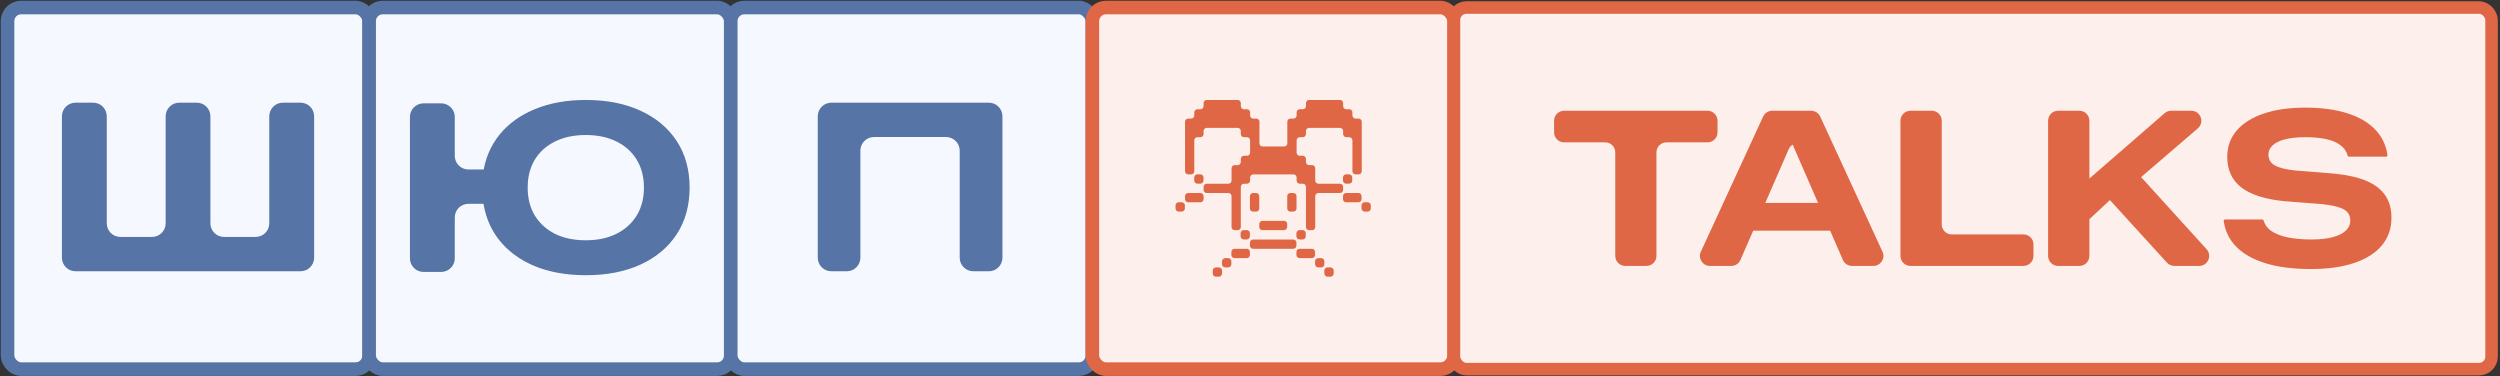
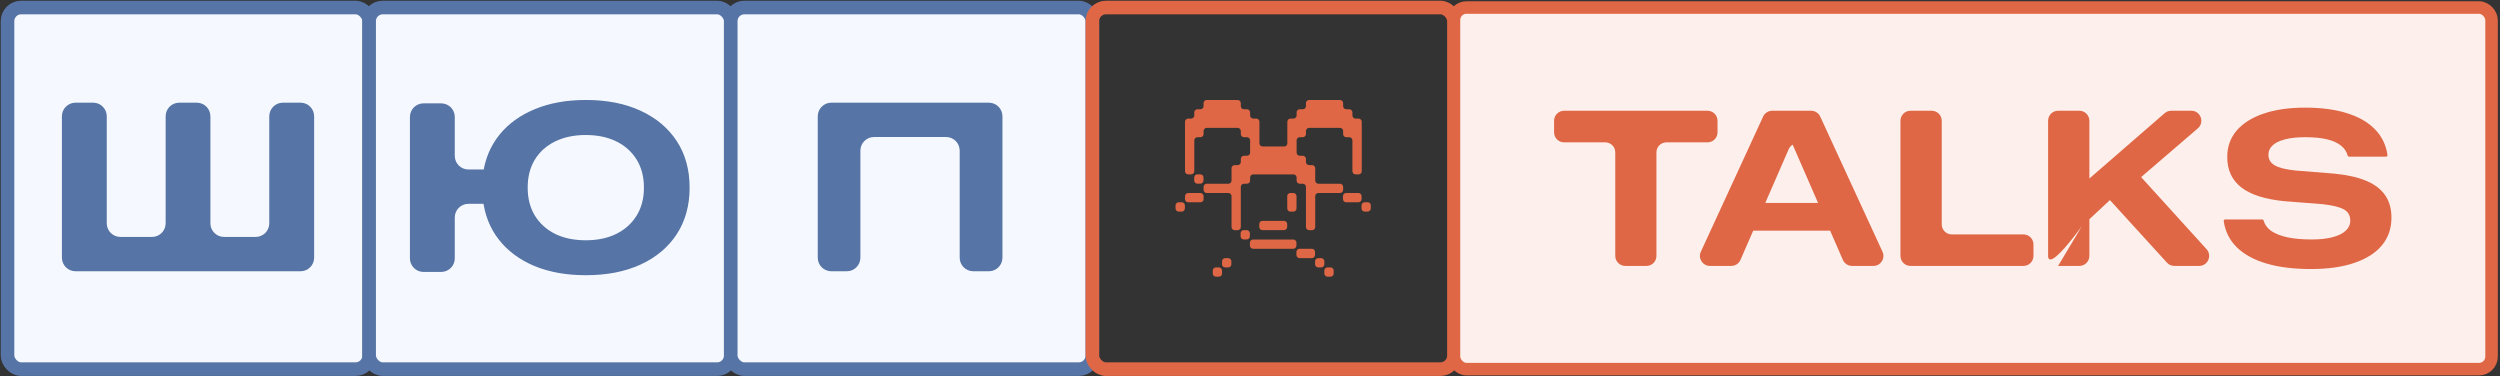
<svg xmlns="http://www.w3.org/2000/svg" width="997" height="150" viewBox="0 0 997 150" fill="none">
  <rect x="0" y="0" width="997" height="150" fill="#333333" stroke="none" />
  <rect x="3" y="3" width="144.212" height="144.212" rx="5.421" fill="#F5F9FF" />
  <rect x="3" y="3" width="144.212" height="144.212" rx="5.421" stroke="#5674A5" stroke-width="5.421" />
  <path d="M30.109 108.18C27.115 108.18 24.688 105.753 24.688 102.758V46.371C24.688 43.377 27.115 40.949 30.109 40.949H37.157C40.151 40.949 42.578 43.377 42.578 46.371V89.061C42.578 92.055 45.006 94.482 48 94.482H60.639C63.633 94.482 66.06 92.055 66.06 89.061V46.371C66.06 43.377 68.487 40.949 71.482 40.949H78.483C81.477 40.949 83.905 43.377 83.905 46.371V89.061C83.905 92.055 86.332 94.482 89.326 94.482H101.965C104.959 94.482 107.386 92.055 107.386 89.061V46.371C107.386 43.377 109.814 40.949 112.808 40.949H119.856C122.85 40.949 125.277 43.377 125.277 46.371V102.758C125.277 105.753 122.85 108.18 119.856 108.18H30.109Z" fill="#5674A5" />
  <rect x="147.211" y="3" width="144.212" height="144.212" rx="5.421" fill="#F5F9FF" />
  <rect x="147.211" y="3" width="144.212" height="144.212" rx="5.421" stroke="#5674A5" stroke-width="5.421" />
  <path d="M168.898 108.449C165.904 108.449 163.477 106.022 163.477 103.028V46.64C163.477 43.646 165.904 41.218 168.898 41.218H175.946C178.94 41.218 181.367 43.646 181.367 46.64V62.167C181.367 65.162 183.795 67.589 186.789 67.589H192.682C195.69 67.589 198.124 70.039 198.103 73.047L198.084 75.902C198.063 78.882 195.642 81.287 192.662 81.287H186.789C183.795 81.287 181.367 83.714 181.367 86.708V103.028C181.367 106.022 178.94 108.449 175.946 108.449H168.898ZM233.642 109.754C225.877 109.754 219.028 108.527 213.096 106.073C207.194 103.588 202.458 100.063 198.886 95.497C195.345 90.931 193.233 85.526 192.549 79.283L192.596 69.452C193.435 63.364 195.64 58.115 199.212 53.705C202.784 49.294 207.505 45.893 213.375 43.501C219.246 41.079 226.002 39.867 233.642 39.867C241.998 39.867 249.266 41.296 255.447 44.154C261.659 47.011 266.474 51.049 269.89 56.267C273.307 61.485 275.015 67.651 275.015 74.764V74.857C275.015 81.97 273.307 88.151 269.89 93.4C266.474 98.618 261.659 102.656 255.447 105.514C249.266 108.34 241.998 109.754 233.642 109.754ZM233.596 53.844C228.937 53.844 224.868 54.699 221.389 56.407C217.91 58.115 215.208 60.538 213.282 63.675C211.388 66.812 210.44 70.508 210.44 74.764V74.857C210.44 79.112 211.388 82.808 213.282 85.946C215.208 89.083 217.895 91.521 221.342 93.26C224.821 94.969 228.906 95.823 233.596 95.823C238.286 95.823 242.355 94.969 245.803 93.26C249.282 91.521 251.984 89.083 253.91 85.946C255.835 82.808 256.798 79.112 256.798 74.857V74.764C256.798 70.508 255.835 66.812 253.91 63.675C251.984 60.538 249.282 58.115 245.803 56.407C242.355 54.699 238.286 53.844 233.596 53.844Z" fill="#5674A5" />
  <rect x="291.422" y="3" width="144.212" height="144.212" rx="5.421" fill="#F5F9FF" />
  <rect x="291.422" y="3" width="144.212" height="144.212" rx="5.421" stroke="#5674A5" stroke-width="5.421" />
  <path d="M399.777 102.758C399.777 105.753 397.35 108.18 394.356 108.18H388.147C385.152 108.18 382.725 105.753 382.725 102.758V60.068C382.725 57.074 380.298 54.647 377.304 54.647H348.544C345.55 54.647 343.123 57.074 343.123 60.068V102.758C343.123 105.753 340.696 108.18 337.701 108.18H331.539C328.544 108.18 326.117 105.753 326.117 102.758V46.371C326.117 43.377 328.544 40.949 331.539 40.949H394.356C397.35 40.949 399.777 43.377 399.777 46.371V102.758Z" fill="#5674A5" />
-   <rect x="435.633" y="3" width="144.212" height="144.212" rx="5.421" fill="#FDF0EC" />
  <rect x="435.633" y="3" width="144.212" height="144.212" rx="5.421" stroke="#DF6745" stroke-width="5.421" />
  <path d="M545.421 80.656H544.233C543.539 80.656 542.977 81.219 542.977 81.913V83.125C542.977 83.819 543.539 84.381 544.233 84.381H545.421C546.115 84.381 546.677 83.819 546.677 83.125V81.913C546.677 81.219 546.115 80.656 545.421 80.656Z" fill="#DF6745" />
  <path d="M541.747 76.973H536.835C536.141 76.973 535.578 77.535 535.578 78.229V79.417C535.578 80.111 536.141 80.673 536.835 80.673H541.747C542.441 80.673 543.003 80.111 543.003 79.417V78.229C543.003 77.535 542.441 76.973 541.747 76.973Z" fill="#DF6745" />
-   <path d="M538.022 69.527H536.835C536.141 69.527 535.578 70.09 535.578 70.784V71.996C535.578 72.69 536.141 73.252 536.835 73.252H538.022C538.716 73.252 539.279 72.69 539.279 71.996V70.784C539.279 70.09 538.716 69.527 538.022 69.527Z" fill="#DF6745" />
  <path d="M525.771 73.269C525.077 73.269 524.515 72.707 524.515 72.013V67.1C524.515 66.406 523.952 65.844 523.258 65.844H522.071C521.377 65.844 520.814 65.281 520.814 64.587V63.376C520.814 62.681 520.252 62.119 519.558 62.119H518.346C517.652 62.119 517.089 61.556 517.089 60.862V55.974C517.089 55.281 517.652 54.718 518.346 54.718H519.558C520.252 54.718 520.814 54.155 520.814 53.461V52.25C520.814 51.556 521.377 50.993 522.071 50.993H534.384C535.078 50.993 535.641 51.556 535.641 52.25V53.461C535.641 54.155 536.203 54.718 536.897 54.718H538.085C538.779 54.718 539.341 55.281 539.341 55.974V68.288C539.341 68.982 539.904 69.544 540.598 69.544H541.81C542.503 69.544 543.066 68.982 543.066 68.288V48.549C543.066 47.855 542.503 47.293 541.81 47.293H540.598C539.904 47.293 539.341 46.73 539.341 46.036V44.824C539.341 44.13 538.779 43.568 538.085 43.568H536.897C536.203 43.568 535.641 43.005 535.641 42.311V41.124C535.641 40.43 535.078 39.867 534.384 39.867H522.071C521.377 39.867 520.814 40.43 520.814 41.124V42.311C520.814 43.005 520.252 43.568 519.558 43.568H518.346C517.652 43.568 517.089 44.13 517.089 44.824V46.036C517.089 46.73 516.527 47.293 515.833 47.293H514.645C513.952 47.293 513.389 47.855 513.389 48.549V57.162C513.389 57.856 512.826 58.418 512.132 58.418H503.52C502.826 58.418 502.263 57.856 502.263 57.162V48.549C502.263 47.855 501.7 47.293 501.007 47.293H499.795C499.101 47.293 498.538 46.73 498.538 46.036V44.824C498.538 44.13 497.976 43.568 497.282 43.568H496.094C495.4 43.568 494.838 43.005 494.838 42.311V41.124C494.838 40.43 494.275 39.867 493.581 39.867H481.243C480.55 39.867 479.987 40.43 479.987 41.124V42.311C479.987 43.005 479.424 43.568 478.73 43.568H477.543C476.849 43.568 476.286 44.13 476.286 44.824V46.036C476.286 46.73 475.724 47.293 475.03 47.293H473.842C473.149 47.293 472.586 47.855 472.586 48.549V68.288C472.586 68.982 473.149 69.544 473.842 69.544H475.03C475.724 69.544 476.286 68.982 476.286 68.288V55.974C476.286 55.281 476.849 54.718 477.543 54.718H478.73C479.424 54.718 479.987 54.155 479.987 53.461V52.25C479.987 51.556 480.55 50.993 481.244 50.993H493.581C494.275 50.993 494.838 51.556 494.838 52.25V53.461C494.838 54.155 495.4 54.718 496.094 54.718H497.282C497.976 54.718 498.538 55.281 498.538 55.974V60.862C498.538 61.556 497.976 62.119 497.282 62.119H496.094C495.4 62.119 494.838 62.681 494.838 63.376V64.587C494.838 65.281 494.275 65.844 493.581 65.844H492.394C491.7 65.844 491.137 66.406 491.137 67.1V72.013C491.137 72.707 490.575 73.269 489.881 73.269H481.243C480.55 73.269 479.987 73.832 479.987 74.526V75.713C479.987 76.407 480.55 76.97 481.244 76.97H489.881C490.575 76.97 491.137 77.532 491.137 78.226V90.54C491.137 91.234 491.7 91.796 492.394 91.796H493.581C494.275 91.796 494.838 91.234 494.838 90.54V74.526C494.838 73.832 495.4 73.269 496.094 73.269H497.282C497.976 73.269 498.538 72.707 498.538 72.013V70.801C498.538 70.107 499.101 69.544 499.795 69.544H515.833C516.527 69.544 517.089 70.107 517.089 70.801V72.013C517.089 72.707 517.652 73.269 518.346 73.269H519.558C520.252 73.269 520.814 73.832 520.814 74.526V90.54C520.814 91.234 521.377 91.796 522.071 91.796H523.258C523.952 91.796 524.515 91.234 524.515 90.54V78.226C524.515 77.532 525.077 76.97 525.771 76.97H534.384C535.078 76.97 535.641 76.407 535.641 75.713V74.526C535.641 73.832 535.078 73.269 534.384 73.269H525.771Z" fill="#DF6745" />
  <path d="M530.617 106.641H529.405C528.711 106.641 528.148 107.203 528.148 107.897V109.085C528.148 109.779 528.711 110.341 529.405 110.341H530.617C531.311 110.341 531.873 109.779 531.873 109.085V107.897C531.873 107.203 531.311 106.641 530.617 106.641Z" fill="#DF6745" />
  <path d="M526.897 102.945H525.71C525.016 102.945 524.453 103.508 524.453 104.202V105.389C524.453 106.083 525.016 106.646 525.71 106.646H526.897C527.591 106.646 528.154 106.083 528.154 105.389V104.202C528.154 103.508 527.591 102.945 526.897 102.945Z" fill="#DF6745" />
  <path d="M523.177 99.211H518.264C517.57 99.211 517.008 99.773 517.008 100.467V101.679C517.008 102.373 517.57 102.936 518.264 102.936H523.177C523.871 102.936 524.433 102.373 524.433 101.679V100.467C524.433 99.773 523.871 99.211 523.177 99.211Z" fill="#DF6745" />
-   <path d="M519.476 91.766H518.264C517.57 91.766 517.008 92.328 517.008 93.022V94.234C517.008 94.928 517.57 95.49 518.264 95.49H519.476C520.17 95.49 520.733 94.928 520.733 94.234V93.022C520.733 92.328 520.17 91.766 519.476 91.766Z" fill="#DF6745" />
  <path d="M515.796 76.973H514.608C513.914 76.973 513.352 77.535 513.352 78.229V83.141C513.352 83.835 513.914 84.398 514.608 84.398H515.796C516.489 84.398 517.052 83.835 517.052 83.141V78.229C517.052 77.535 516.489 76.973 515.796 76.973Z" fill="#DF6745" />
  <path d="M515.763 95.512H499.725C499.031 95.512 498.469 96.074 498.469 96.768V97.956C498.469 98.65 499.031 99.212 499.725 99.212H515.763C516.457 99.212 517.02 98.65 517.02 97.956V96.768C517.02 96.074 516.457 95.512 515.763 95.512Z" fill="#DF6745" />
  <path d="M512.072 88.07H503.46C502.766 88.07 502.203 88.633 502.203 89.327V90.514C502.203 91.208 502.766 91.771 503.46 91.771H512.072C512.766 91.771 513.329 91.208 513.329 90.514V89.327C513.329 88.633 512.766 88.07 512.072 88.07Z" fill="#DF6745" />
-   <path d="M500.937 76.973H499.725C499.031 76.973 498.469 77.535 498.469 78.229V83.141C498.469 83.835 499.031 84.398 499.725 84.398H500.937C501.631 84.398 502.194 83.835 502.194 83.141V78.229C502.194 77.535 501.631 76.973 500.937 76.973Z" fill="#DF6745" />
  <path d="M497.194 91.766H496.007C495.313 91.766 494.75 92.328 494.75 93.022V94.234C494.75 94.928 495.313 95.49 496.007 95.49H497.194C497.888 95.49 498.451 94.928 498.451 94.234V93.022C498.451 92.328 497.888 91.766 497.194 91.766Z" fill="#DF6745" />
-   <path d="M497.215 99.211H492.327C491.633 99.211 491.07 99.773 491.07 100.467V101.679C491.07 102.373 491.633 102.936 492.327 102.936H497.215C497.909 102.936 498.471 102.373 498.471 101.679V100.467C498.471 99.773 497.909 99.211 497.215 99.211Z" fill="#DF6745" />
  <path d="M489.812 102.945H488.6C487.906 102.945 487.344 103.508 487.344 104.202V105.389C487.344 106.083 487.906 106.646 488.6 106.646H489.812C490.506 106.646 491.069 106.083 491.069 105.389V104.202C491.069 103.508 490.506 102.945 489.812 102.945Z" fill="#DF6745" />
  <path d="M486.092 106.641H484.905C484.211 106.641 483.648 107.203 483.648 107.897V109.085C483.648 109.779 484.211 110.341 484.905 110.341H486.092C486.786 110.341 487.349 109.779 487.349 109.085V107.897C487.349 107.203 486.786 106.641 486.092 106.641Z" fill="#DF6745" />
  <path d="M478.694 69.527H477.507C476.813 69.527 476.25 70.09 476.25 70.784V71.996C476.25 72.69 476.813 73.252 477.507 73.252H478.694C479.388 73.252 479.951 72.69 479.951 71.996V70.784C479.951 70.09 479.388 69.527 478.694 69.527Z" fill="#DF6745" />
  <path d="M478.73 76.973H473.842C473.149 76.973 472.586 77.535 472.586 78.229V79.417C472.586 80.111 473.149 80.673 473.842 80.673H478.73C479.424 80.673 479.987 80.111 479.987 79.417V78.229C479.987 77.535 479.424 76.973 478.73 76.973Z" fill="#DF6745" />
  <path d="M471.273 80.656H470.061C469.367 80.656 468.805 81.219 468.805 81.913V83.125C468.805 83.819 469.367 84.381 470.061 84.381H471.273C471.967 84.381 472.53 83.819 472.53 83.125V81.913C472.53 81.219 471.967 80.656 471.273 80.656Z" fill="#DF6745" />
  <rect x="579.844" y="3" width="413.788" height="144.212" rx="4.99" fill="#FDF0EC" />
  <rect x="579.844" y="3" width="413.788" height="144.212" rx="4.99" stroke="#DF6745" stroke-width="4.99" />
  <path d="M648.159 106.047C645.954 106.047 644.167 104.26 644.167 102.055V60.766C644.167 58.561 642.379 56.773 640.175 56.773H623.758C621.553 56.773 619.766 54.986 619.766 52.781V48.158C619.766 45.953 621.553 44.166 623.758 44.166H680.957C683.162 44.166 684.95 45.953 684.95 48.158V52.781C684.95 54.986 683.162 56.773 680.957 56.773H664.583C662.379 56.773 660.591 58.561 660.591 60.766V102.055C660.591 104.26 658.804 106.047 656.599 106.047H648.159Z" fill="#DF6745" />
  <path d="M681.924 106.047C679.011 106.047 677.079 103.029 678.298 100.384L703.137 46.487C703.789 45.072 705.204 44.166 706.762 44.166H718.05C720.255 44.166 722.042 45.953 722.042 48.158V53.124C722.042 55.329 720.255 57.117 718.05 57.117H716.985C715.397 57.117 713.96 58.058 713.325 59.514L694.101 103.649C693.467 105.106 692.029 106.047 690.441 106.047H681.924ZM696.568 91.981C693.705 91.981 691.773 89.057 692.896 86.424L694.209 83.344C694.836 81.872 696.282 80.917 697.881 80.917H730.72C732.325 80.917 733.773 81.878 734.398 83.356L735.699 86.436C736.811 89.067 734.879 91.981 732.021 91.981H696.568ZM738.599 106.047C737.011 106.047 735.573 105.106 734.939 103.649L715.002 57.879C714.783 57.376 714.67 56.833 714.67 56.285V48.158C714.67 45.953 716.457 44.166 718.662 44.166H722.064H722.278C723.836 44.166 725.251 45.072 725.903 46.487L750.742 100.384C751.961 103.029 750.029 106.047 747.116 106.047H738.599Z" fill="#DF6745" />
  <path d="M761.891 106.047C759.686 106.047 757.899 104.26 757.899 102.055V48.158C757.899 45.953 759.686 44.166 761.891 44.166H770.374C772.579 44.166 774.366 45.953 774.366 48.158V89.49C774.366 91.695 776.154 93.482 778.359 93.482H806.955C809.159 93.482 810.947 95.27 810.947 97.474V102.055C810.947 104.26 809.159 106.047 806.955 106.047H761.891Z" fill="#DF6745" />
-   <path d="M830.249 90.211C827.696 92.588 823.537 90.778 823.537 87.289V81.209C823.537 80.031 824.058 78.912 824.96 78.154L833.505 70.968L863.256 45.143C863.982 44.513 864.911 44.166 865.873 44.166H873.896C877.6 44.166 879.307 48.771 876.498 51.185L852.901 71.465C852.342 71.945 851.622 72.197 850.886 72.17V72.17C850.109 72.142 849.353 72.424 848.784 72.953L830.249 90.211ZM820.773 106.047C818.568 106.047 816.781 104.26 816.781 102.055V48.158C816.781 45.953 818.568 44.166 820.773 44.166H829.256C831.461 44.166 833.248 45.953 833.248 48.158V102.055C833.248 104.26 831.461 106.047 829.256 106.047H820.773ZM867.131 106.047C866.008 106.047 864.937 105.575 864.181 104.745L840.941 79.254C839.333 77.49 839.622 74.719 841.558 73.325L847.595 68.977C849.243 67.79 851.519 68.03 852.884 69.533L879.977 99.372C882.306 101.937 880.486 106.047 877.021 106.047H867.131Z" fill="#DF6745" />
+   <path d="M830.249 90.211C827.696 92.588 823.537 90.778 823.537 87.289V81.209C823.537 80.031 824.058 78.912 824.96 78.154L833.505 70.968L863.256 45.143C863.982 44.513 864.911 44.166 865.873 44.166H873.896C877.6 44.166 879.307 48.771 876.498 51.185L852.901 71.465C852.342 71.945 851.622 72.197 850.886 72.17V72.17C850.109 72.142 849.353 72.424 848.784 72.953L830.249 90.211ZC818.568 106.047 816.781 104.26 816.781 102.055V48.158C816.781 45.953 818.568 44.166 820.773 44.166H829.256C831.461 44.166 833.248 45.953 833.248 48.158V102.055C833.248 104.26 831.461 106.047 829.256 106.047H820.773ZM867.131 106.047C866.008 106.047 864.937 105.575 864.181 104.745L840.941 79.254C839.333 77.49 839.622 74.719 841.558 73.325L847.595 68.977C849.243 67.79 851.519 68.03 852.884 69.533L879.977 99.372C882.306 101.937 880.486 106.047 877.021 106.047H867.131Z" fill="#DF6745" />
  <path d="M921.591 107.291C914.673 107.291 908.726 106.548 903.751 105.061C898.777 103.574 894.846 101.402 891.958 98.543C889.099 95.684 887.384 92.21 886.812 88.122V88.122C886.789 87.797 887.046 87.521 887.371 87.521H902.241C902.472 87.521 902.672 87.682 902.722 87.907V87.907C903.151 89.537 904.152 90.924 905.724 92.067C907.325 93.182 909.484 94.04 912.2 94.64C914.916 95.212 918.175 95.498 921.977 95.498C925.179 95.498 927.924 95.198 930.211 94.597C932.498 93.997 934.242 93.139 935.443 92.024C936.672 90.881 937.287 89.537 937.287 87.993V87.95C937.287 85.978 936.472 84.519 934.842 83.576C933.213 82.604 930.368 81.889 926.308 81.432L910.999 80.231C903.365 79.488 897.662 77.672 893.888 74.785C890.114 71.869 888.227 67.823 888.227 62.649V62.563C888.227 58.503 889.471 55.015 891.958 52.099C894.474 49.154 898.048 46.896 902.679 45.323C907.339 43.722 912.871 42.922 919.275 42.922C925.765 42.922 931.355 43.665 936.043 45.152C940.76 46.639 944.477 48.797 947.193 51.627C949.909 54.429 951.553 57.817 952.125 61.791V61.791C952.192 62.148 951.918 62.477 951.555 62.477H936.793C936.55 62.477 936.334 62.322 936.258 62.091V62.091C935.829 60.462 934.914 59.103 933.513 58.017C932.141 56.902 930.268 56.073 927.895 55.53C925.551 54.987 922.706 54.715 919.361 54.715C916.159 54.715 913.458 55.001 911.256 55.573C909.083 56.116 907.439 56.916 906.324 57.974C905.209 59.003 904.652 60.233 904.652 61.662V61.705C904.652 63.563 905.495 64.979 907.182 65.951C908.869 66.923 911.656 67.609 915.545 68.009L931.069 69.253C936.215 69.767 940.46 70.739 943.805 72.169C947.15 73.598 949.637 75.528 951.267 77.958C952.897 80.36 953.711 83.305 953.711 86.792V86.835C953.711 91.124 952.439 94.797 949.895 97.856C947.379 100.887 943.719 103.217 938.916 104.847C934.142 106.476 928.367 107.291 921.591 107.291Z" fill="#DF6745" />
</svg>